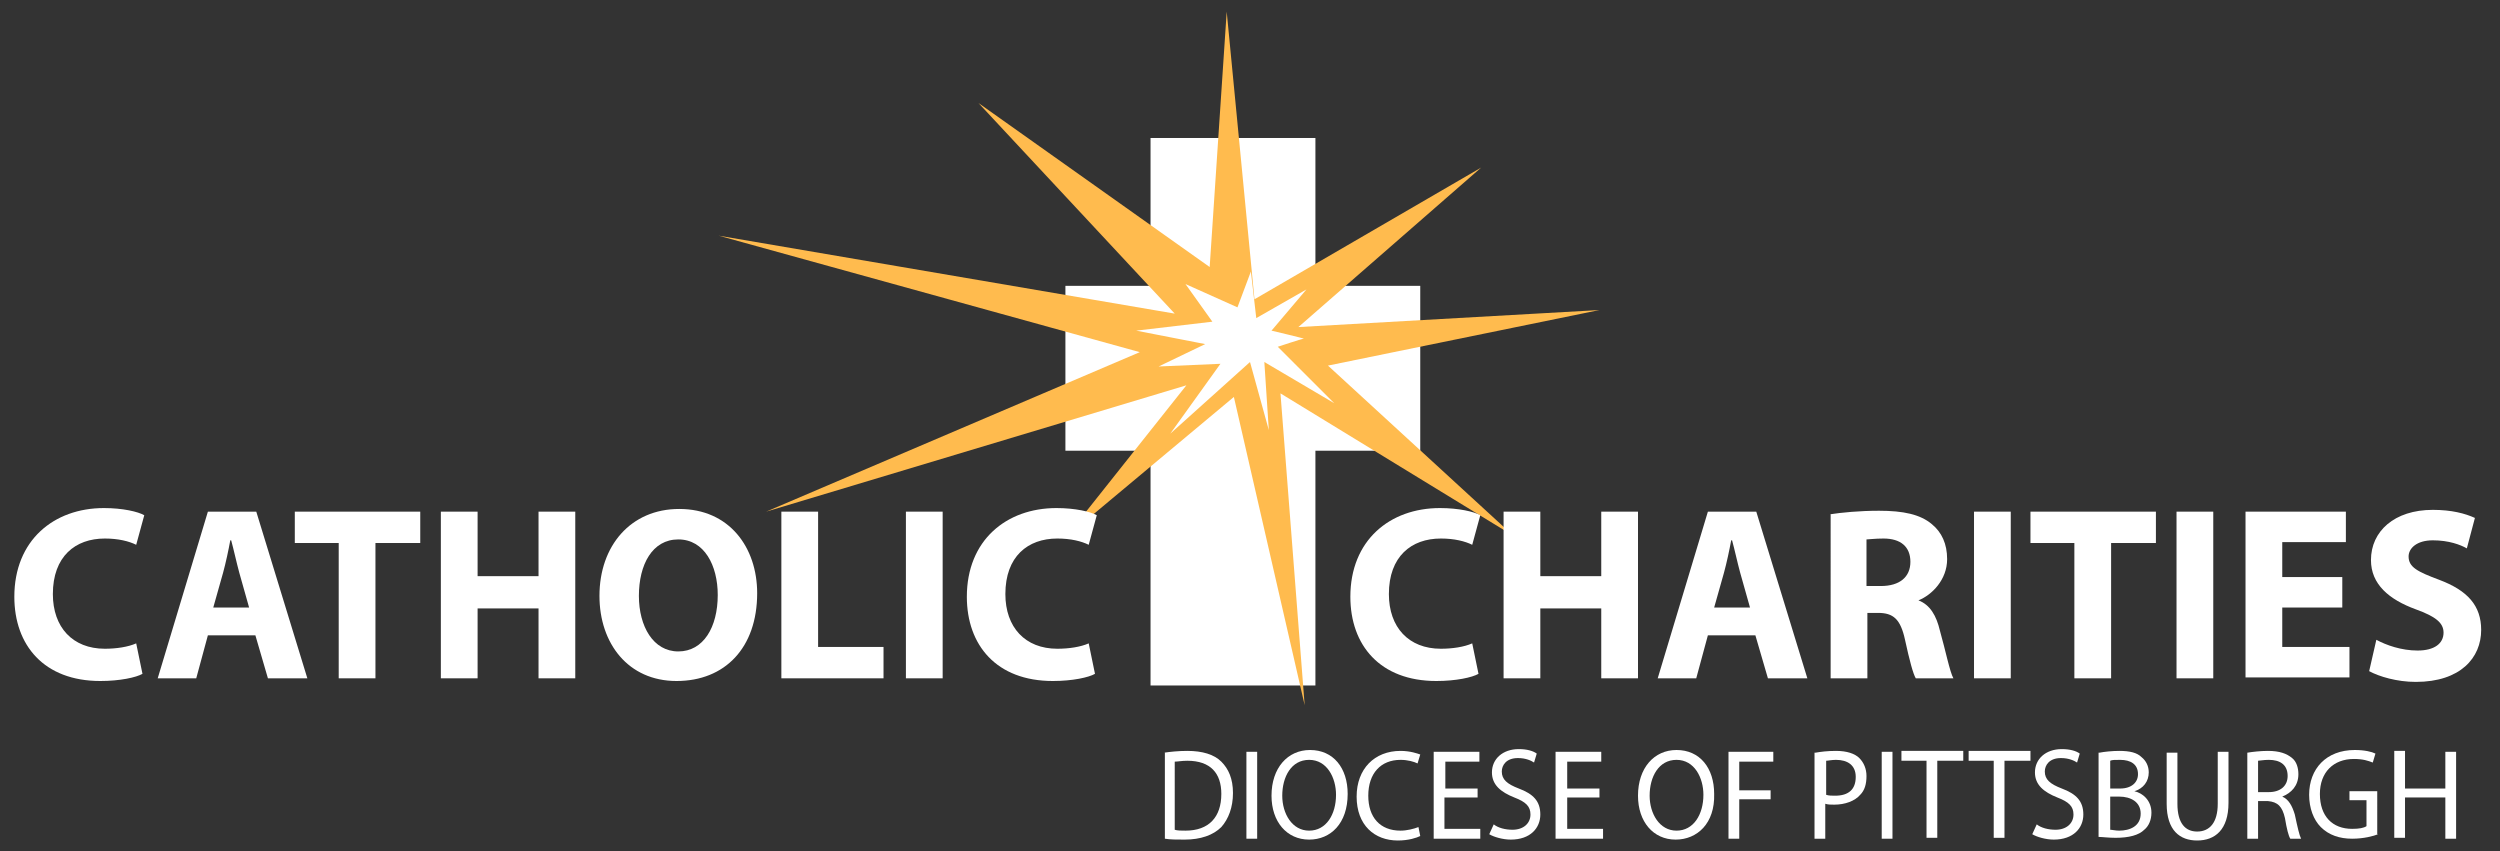
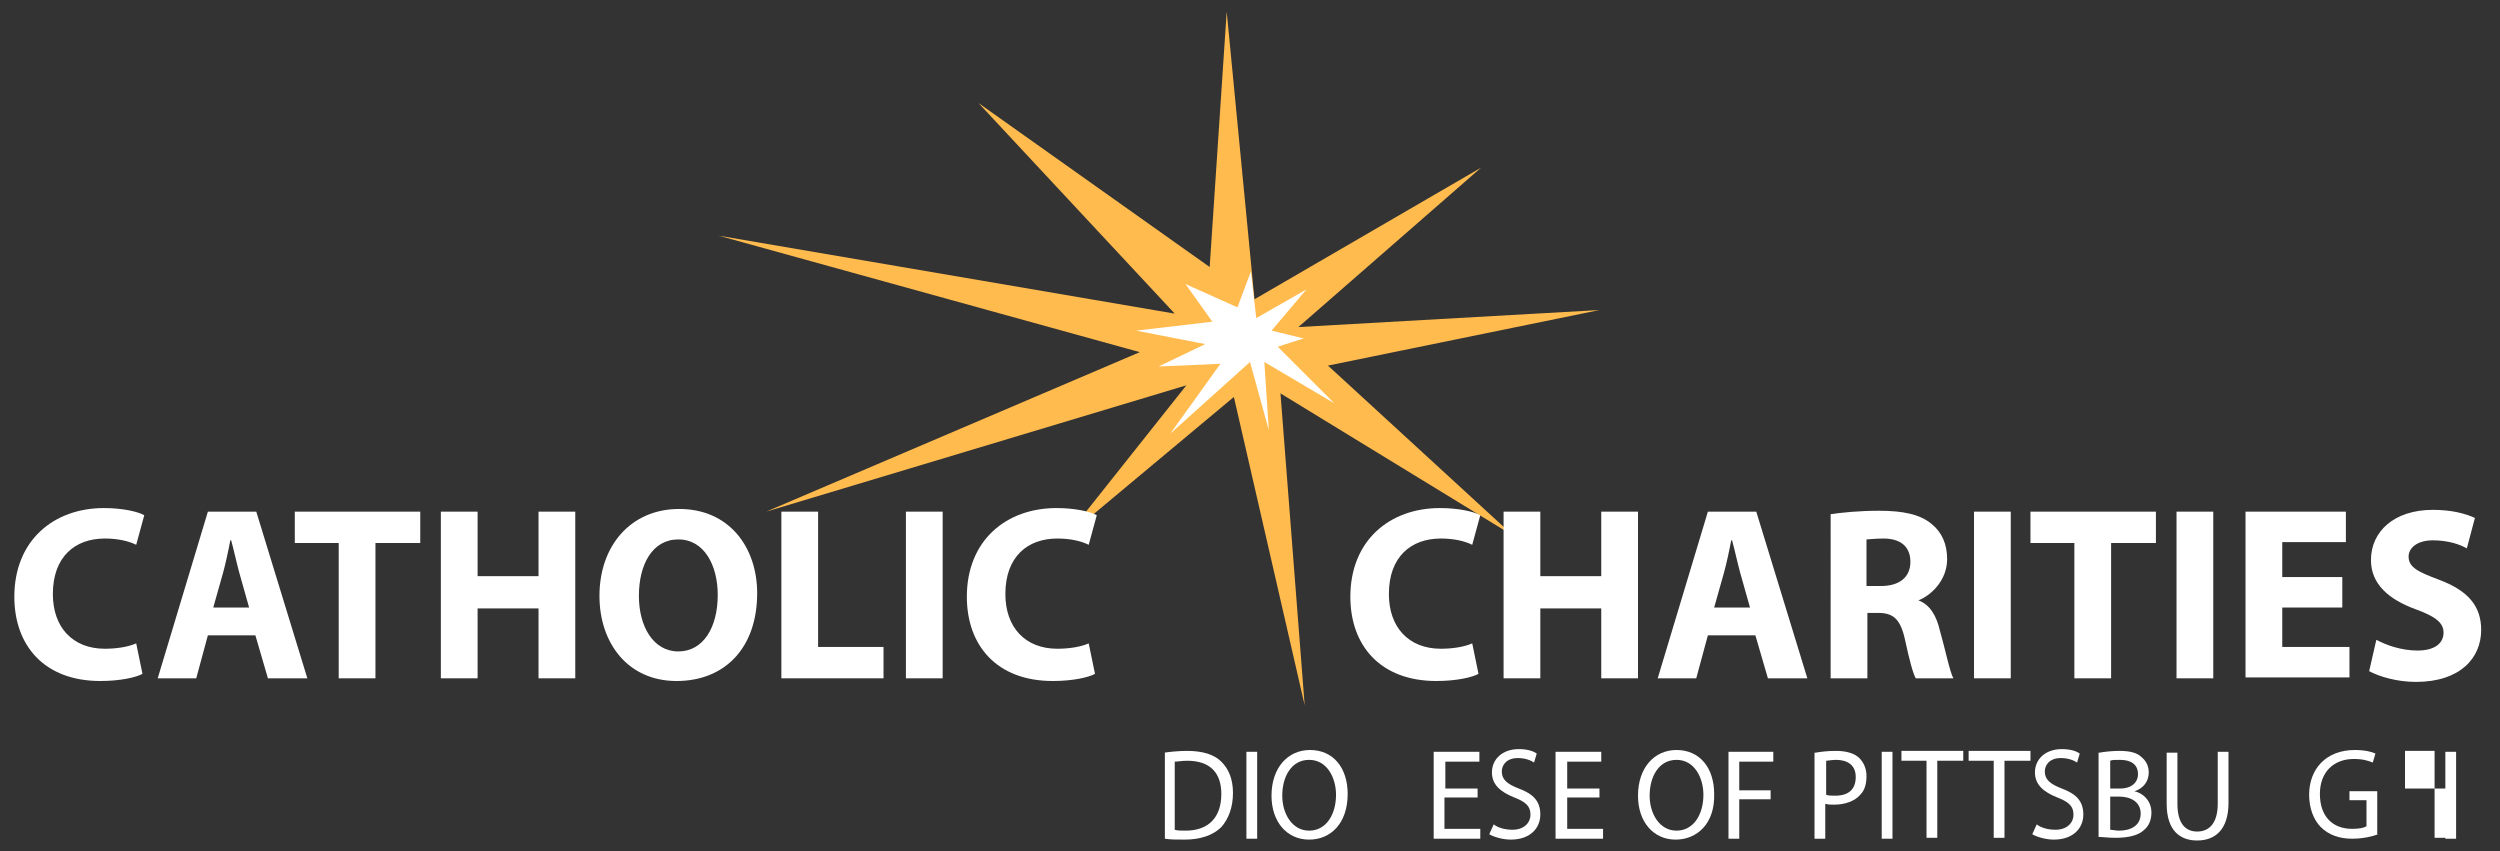
<svg xmlns="http://www.w3.org/2000/svg" version="1.1" id="Layer_1" x="0px" y="0px" viewBox="0 0 279 95" style="enable-background:new 0 0 279 95;" xml:space="preserve">
  <rect x="0" y="0" width="279" height="95" fill="#333333" stroke="none" />
  <style type="text/css">
	.st0{fill:#FFFFFF;}
	.st1{fill:#FFBB4E;}
</style>
  <g>
-     <polygon class="st0" points="128.4,15.4 146.8,15.4 146.8,31.9 158.5,31.9 158.5,50.3 146.8,50.3 146.8,76.5 128.4,76.5    128.4,50.3 118.9,50.3 118.9,31.9 128.4,31.9  " />
    <polygon class="st1" points="109.2,11.5 135,29.8 136.9,1.3 140,33.4 165.3,18.7 144.9,36.5 178.5,34.6 148.2,40.8 168.9,59.8    142.9,43.9 145.6,78.7 137.7,44.3 118.9,60 132.4,43 85.5,57.1 127.2,39.3 80.2,26.3 131.1,35  " />
    <path class="st0" d="M126.8,36.9l8.5-1l-3-4.2l5.8,2.6l1.5-4l0.6,5.2l5.6-3.2l-3.9,4.6c0,0,3.8,0.9,3.6,0.9c-0.2,0-2.9,0.9-2.9,0.9   l6.3,6.3l-7.8-4.6l0.5,7.6l-2.1-7.6l-8.9,8l5.6-7.8l-6.9,0.3l5.2-2.5L126.8,36.9z" />
    <g>
      <path class="st0" d="M165,75.2c-0.7,0.4-2.5,0.8-4.7,0.8c-6.3,0-9.6-4-9.6-9.4c0-6.3,4.4-9.9,10-9.9c2.1,0,3.8,0.4,4.5,0.8    l-0.9,3.3c-0.8-0.4-2-0.7-3.5-0.7c-3.3,0-5.8,2-5.8,6.2c0,3.7,2.2,6.1,5.8,6.1c1.3,0,2.6-0.2,3.5-0.6L165,75.2z" />
      <path class="st0" d="M171.9,57.1v7.2h6.8v-7.2h4.1v18.6h-4.1v-7.8h-6.8v7.8h-4.1V57.1H171.9z" />
      <path class="st0" d="M190.6,70.9l-1.3,4.8h-4.3l5.6-18.6h5.4l5.7,18.6h-4.4l-1.4-4.8H190.6z M195.3,67.8l-1.1-3.9    c-0.3-1.1-0.6-2.5-0.9-3.6h-0.1c-0.2,1.1-0.5,2.5-0.8,3.6l-1.1,3.9H195.3z" />
      <path class="st0" d="M204.2,57.4c1.3-0.2,3.3-0.4,5.5-0.4c2.7,0,4.6,0.4,5.9,1.5c1.1,0.9,1.7,2.2,1.7,3.9c0,2.3-1.7,4-3.2,4.6V67    c1.3,0.5,2,1.7,2.4,3.4c0.6,2.1,1.1,4.6,1.5,5.3h-4.2c-0.3-0.5-0.7-2-1.2-4.3c-0.5-2.3-1.3-3-3-3h-1.2v7.3h-4.1V57.4z M208.3,65.4    h1.6c2.1,0,3.3-1,3.3-2.7c0-1.7-1.1-2.6-3-2.6c-1,0-1.6,0.1-1.9,0.1V65.4z" />
      <path class="st0" d="M224.4,57.1v18.6h-4.1V57.1H224.4z" />
      <path class="st0" d="M231.5,60.6h-4.9v-3.5h14v3.5h-5v15.1h-4.1V60.6z" />
      <path class="st0" d="M247,57.1v18.6h-4.1V57.1H247z" />
      <path class="st0" d="M261.4,67.8h-6.7v4.4h7.5v3.4h-11.6V57.1h11.2v3.4h-7.1v3.9h6.7V67.8z" />
      <path class="st0" d="M265.2,71.4c1.1,0.6,2.8,1.2,4.6,1.2c1.9,0,2.9-0.8,2.9-2c0-1.1-0.9-1.8-3.1-2.6c-3-1.1-5-2.8-5-5.5    c0-3.2,2.6-5.6,6.9-5.6c2.1,0,3.6,0.4,4.7,0.9l-0.9,3.4c-0.7-0.4-2-0.9-3.8-0.9c-1.8,0-2.7,0.9-2.7,1.8c0,1.2,1,1.7,3.4,2.6    c3.2,1.2,4.7,2.9,4.7,5.6c0,3.1-2.3,5.8-7.3,5.8c-2.1,0-4.1-0.6-5.2-1.2L265.2,71.4z" />
    </g>
    <g>
      <path class="st0" d="M15.9,75.2c-0.7,0.4-2.5,0.8-4.7,0.8c-6.3,0-9.6-4-9.6-9.4c0-6.3,4.4-9.9,10-9.9c2.1,0,3.8,0.4,4.5,0.8    l-0.9,3.3c-0.8-0.4-2-0.7-3.5-0.7c-3.3,0-5.8,2-5.8,6.2c0,3.7,2.2,6.1,5.8,6.1c1.3,0,2.6-0.2,3.5-0.6L15.9,75.2z" />
      <path class="st0" d="M23.2,70.9l-1.3,4.8h-4.3l5.6-18.6h5.4l5.7,18.6h-4.4l-1.4-4.8H23.2z M27.8,67.8l-1.1-3.9    c-0.3-1.1-0.6-2.5-0.9-3.6h-0.1c-0.2,1.1-0.5,2.5-0.8,3.6l-1.1,3.9H27.8z" />
      <path class="st0" d="M37.8,60.6h-4.9v-3.5h14v3.5h-5v15.1h-4.1V60.6z" />
      <path class="st0" d="M53.3,57.1v7.2h6.8v-7.2h4.1v18.6h-4.1v-7.8h-6.8v7.8h-4.1V57.1H53.3z" />
      <path class="st0" d="M75.5,76c-5.4,0-8.6-4.2-8.6-9.5c0-5.6,3.5-9.7,8.9-9.7c5.6,0,8.7,4.3,8.7,9.4C84.5,72.3,80.9,76,75.5,76    L75.5,76z M75.7,72.7c2.8,0,4.4-2.7,4.4-6.3c0-3.3-1.5-6.2-4.4-6.2s-4.4,2.8-4.4,6.3C71.3,69.9,72.9,72.7,75.7,72.7L75.7,72.7z" />
      <path class="st0" d="M87.2,57.1h4.1v15.1h7.3v3.5H87.2V57.1z" />
      <path class="st0" d="M105.2,57.1v18.6h-4.1V57.1H105.2z" />
      <path class="st0" d="M122.2,75.2c-0.7,0.4-2.5,0.8-4.7,0.8c-6.3,0-9.6-4-9.6-9.4c0-6.3,4.4-9.9,10-9.9c2.1,0,3.8,0.4,4.5,0.8    l-0.9,3.3c-0.8-0.4-2-0.7-3.5-0.7c-3.3,0-5.8,2-5.8,6.2c0,3.7,2.2,6.1,5.8,6.1c1.3,0,2.6-0.2,3.5-0.6L122.2,75.2z" />
    </g>
    <g>
      <path class="st0" d="M129.9,84c0.7-0.1,1.6-0.2,2.6-0.2c1.7,0,3,0.4,3.8,1.2c0.8,0.8,1.3,1.9,1.3,3.5c0,1.6-0.5,2.9-1.3,3.8    c-0.9,0.9-2.3,1.4-4.1,1.4c-0.9,0-1.6,0-2.2-0.1V84z M131.1,92.6c0.3,0.1,0.7,0.1,1.2,0.1c2.6,0,4-1.5,4-4.1    c0-2.3-1.2-3.7-3.8-3.7c-0.6,0-1.1,0.1-1.4,0.1V92.6z" />
      <path class="st0" d="M140.3,83.9v9.7h-1.2v-9.7H140.3z" />
      <path class="st0" d="M146.1,93.7c-2.5,0-4.2-2-4.2-4.9c0-3.1,1.8-5.1,4.3-5.1c2.6,0,4.2,2,4.2,4.9    C150.4,91.9,148.5,93.7,146.1,93.7L146.1,93.7z M146.1,92.7c1.9,0,3-1.8,3-4c0-1.9-1-3.9-3-3.9s-3,1.9-3,4    C143.1,90.8,144.2,92.7,146.1,92.7L146.1,92.7z" />
-       <path class="st0" d="M158.5,93.3c-0.4,0.2-1.3,0.5-2.5,0.5c-2.6,0-4.6-1.7-4.6-4.9c0-3.1,2-5.1,4.9-5.1c1.1,0,1.9,0.3,2.2,0.4    l-0.3,1c-0.4-0.2-1.1-0.4-1.9-0.4c-2.2,0-3.6,1.5-3.6,4c0,2.4,1.3,3.9,3.6,3.9c0.7,0,1.5-0.2,2-0.4L158.5,93.3z" />
      <path class="st0" d="M164.8,89h-3.6v3.5h4v1.1H160v-9.7h5.1v1.1h-3.8V88h3.6V89z" />
      <path class="st0" d="M166.7,92c0.5,0.4,1.3,0.6,2.1,0.6c1.2,0,2-0.7,2-1.7c0-0.9-0.5-1.4-1.8-1.9c-1.5-0.6-2.5-1.4-2.5-2.8    c0-1.5,1.2-2.6,3-2.6c0.9,0,1.6,0.2,2,0.5l-0.3,1c-0.3-0.2-0.9-0.5-1.8-0.5c-1.3,0-1.8,0.8-1.8,1.5c0,0.9,0.6,1.4,1.9,1.9    c1.6,0.6,2.4,1.4,2.4,2.9c0,1.5-1.1,2.8-3.3,2.8c-0.9,0-1.9-0.3-2.4-0.6L166.7,92z" />
      <path class="st0" d="M178.5,89h-3.6v3.5h4v1.1h-5.3v-9.7h5.1v1.1h-3.8V88h3.6V89z" />
      <path class="st0" d="M187,93.7c-2.5,0-4.2-2-4.2-4.9c0-3.1,1.8-5.1,4.3-5.1c2.6,0,4.2,2,4.2,4.9C191.4,91.9,189.4,93.7,187,93.7    L187,93.7z M187.1,92.7c1.9,0,3-1.8,3-4c0-1.9-1-3.9-3-3.9s-3,1.9-3,4C184.1,90.8,185.2,92.7,187.1,92.7L187.1,92.7z" />
      <path class="st0" d="M192.9,83.9h5v1.1h-3.8v3.2h3.5v1h-3.5v4.4h-1.2V83.9z" />
      <path class="st0" d="M202.6,84c0.6-0.1,1.3-0.2,2.3-0.2c1.2,0,2.1,0.3,2.6,0.8c0.5,0.5,0.8,1.2,0.8,2c0,0.9-0.2,1.6-0.7,2.1    c-0.6,0.7-1.7,1.1-2.9,1.1c-0.4,0-0.7,0-1-0.1v3.9h-1.2V84z M203.8,88.7c0.3,0.1,0.6,0.1,1,0.1c1.5,0,2.3-0.7,2.3-2.1    c0-1.3-0.9-1.9-2.2-1.9c-0.5,0-0.9,0.1-1.1,0.1V88.7z" />
      <path class="st0" d="M211.2,83.9v9.7H210v-9.7H211.2z" />
      <path class="st0" d="M215,84.9h-2.8v-1.1h6.9v1.1h-2.9v8.6H215V84.9z" />
      <path class="st0" d="M222.5,84.9h-2.8v-1.1h6.9v1.1h-2.9v8.6h-1.2V84.9z" />
      <path class="st0" d="M227.3,92c0.5,0.4,1.3,0.6,2.1,0.6c1.2,0,2-0.7,2-1.7c0-0.9-0.5-1.4-1.8-1.9c-1.5-0.6-2.5-1.4-2.5-2.8    c0-1.5,1.2-2.6,3-2.6c0.9,0,1.6,0.2,2,0.5l-0.3,1c-0.3-0.2-0.9-0.5-1.8-0.5c-1.3,0-1.8,0.8-1.8,1.5c0,0.9,0.6,1.4,1.9,1.9    c1.6,0.6,2.4,1.4,2.4,2.9c0,1.5-1.1,2.8-3.3,2.8c-0.9,0-1.9-0.3-2.4-0.6L227.3,92z" />
      <path class="st0" d="M234.3,84c0.5-0.1,1.4-0.2,2.2-0.2c1.2,0,2,0.2,2.5,0.7c0.5,0.4,0.8,1,0.8,1.7c0,1-0.6,1.8-1.6,2.1v0    c0.9,0.2,1.9,1,1.9,2.4c0,0.8-0.3,1.5-0.8,1.9c-0.6,0.6-1.7,0.9-3.2,0.9c-0.8,0-1.5-0.1-1.9-0.1V84z M235.5,88h1.1    c1.3,0,2-0.7,2-1.6c0-1.1-0.8-1.6-2-1.6c-0.6,0-0.9,0-1.1,0.1V88z M235.5,92.6c0.2,0,0.6,0.1,1,0.1c1.2,0,2.4-0.5,2.4-1.9    c0-1.3-1.1-1.9-2.4-1.9h-1V92.6z" />
      <path class="st0" d="M243,83.9v5.8c0,2.2,0.9,3.1,2.2,3.1c1.4,0,2.3-1,2.3-3.1v-5.8h1.2v5.7c0,3-1.5,4.2-3.5,4.2    c-1.9,0-3.4-1.1-3.4-4.1v-5.7H243z" />
-       <path class="st0" d="M250.8,84c0.6-0.1,1.5-0.2,2.3-0.2c1.3,0,2.1,0.3,2.7,0.8c0.5,0.4,0.7,1.1,0.7,1.8c0,1.3-0.8,2.1-1.8,2.5v0    c0.7,0.3,1.1,1,1.4,2c0.3,1.4,0.5,2.3,0.7,2.7h-1.2c-0.2-0.3-0.4-1.1-0.6-2.3c-0.3-1.3-0.8-1.8-1.9-1.9H252v4.2h-1.2V84z     M252,88.4h1.2c1.3,0,2.1-0.7,2.1-1.8c0-1.3-0.9-1.8-2.1-1.8c-0.6,0-1,0.1-1.2,0.1V88.4z" />
      <path class="st0" d="M265.4,93.1c-0.5,0.2-1.6,0.5-2.9,0.5c-1.4,0-2.6-0.4-3.5-1.3c-0.8-0.8-1.3-2.1-1.3-3.6c0-2.9,1.9-5,5.1-5    c1.1,0,1.9,0.2,2.3,0.4l-0.3,1c-0.5-0.2-1.1-0.4-2.1-0.4c-2.3,0-3.8,1.5-3.8,3.9c0,2.5,1.4,3.9,3.6,3.9c0.8,0,1.3-0.1,1.6-0.3    v-2.9h-1.9v-1h3.1V93.1z" />
-       <path class="st0" d="M268.4,83.9v4.1h4.5v-4.1h1.2v9.7h-1.2V89h-4.5v4.5h-1.2v-9.7H268.4z" />
+       <path class="st0" d="M268.4,83.9v4.1h4.5v-4.1h1.2v9.7h-1.2V89v4.5h-1.2v-9.7H268.4z" />
    </g>
  </g>
</svg>